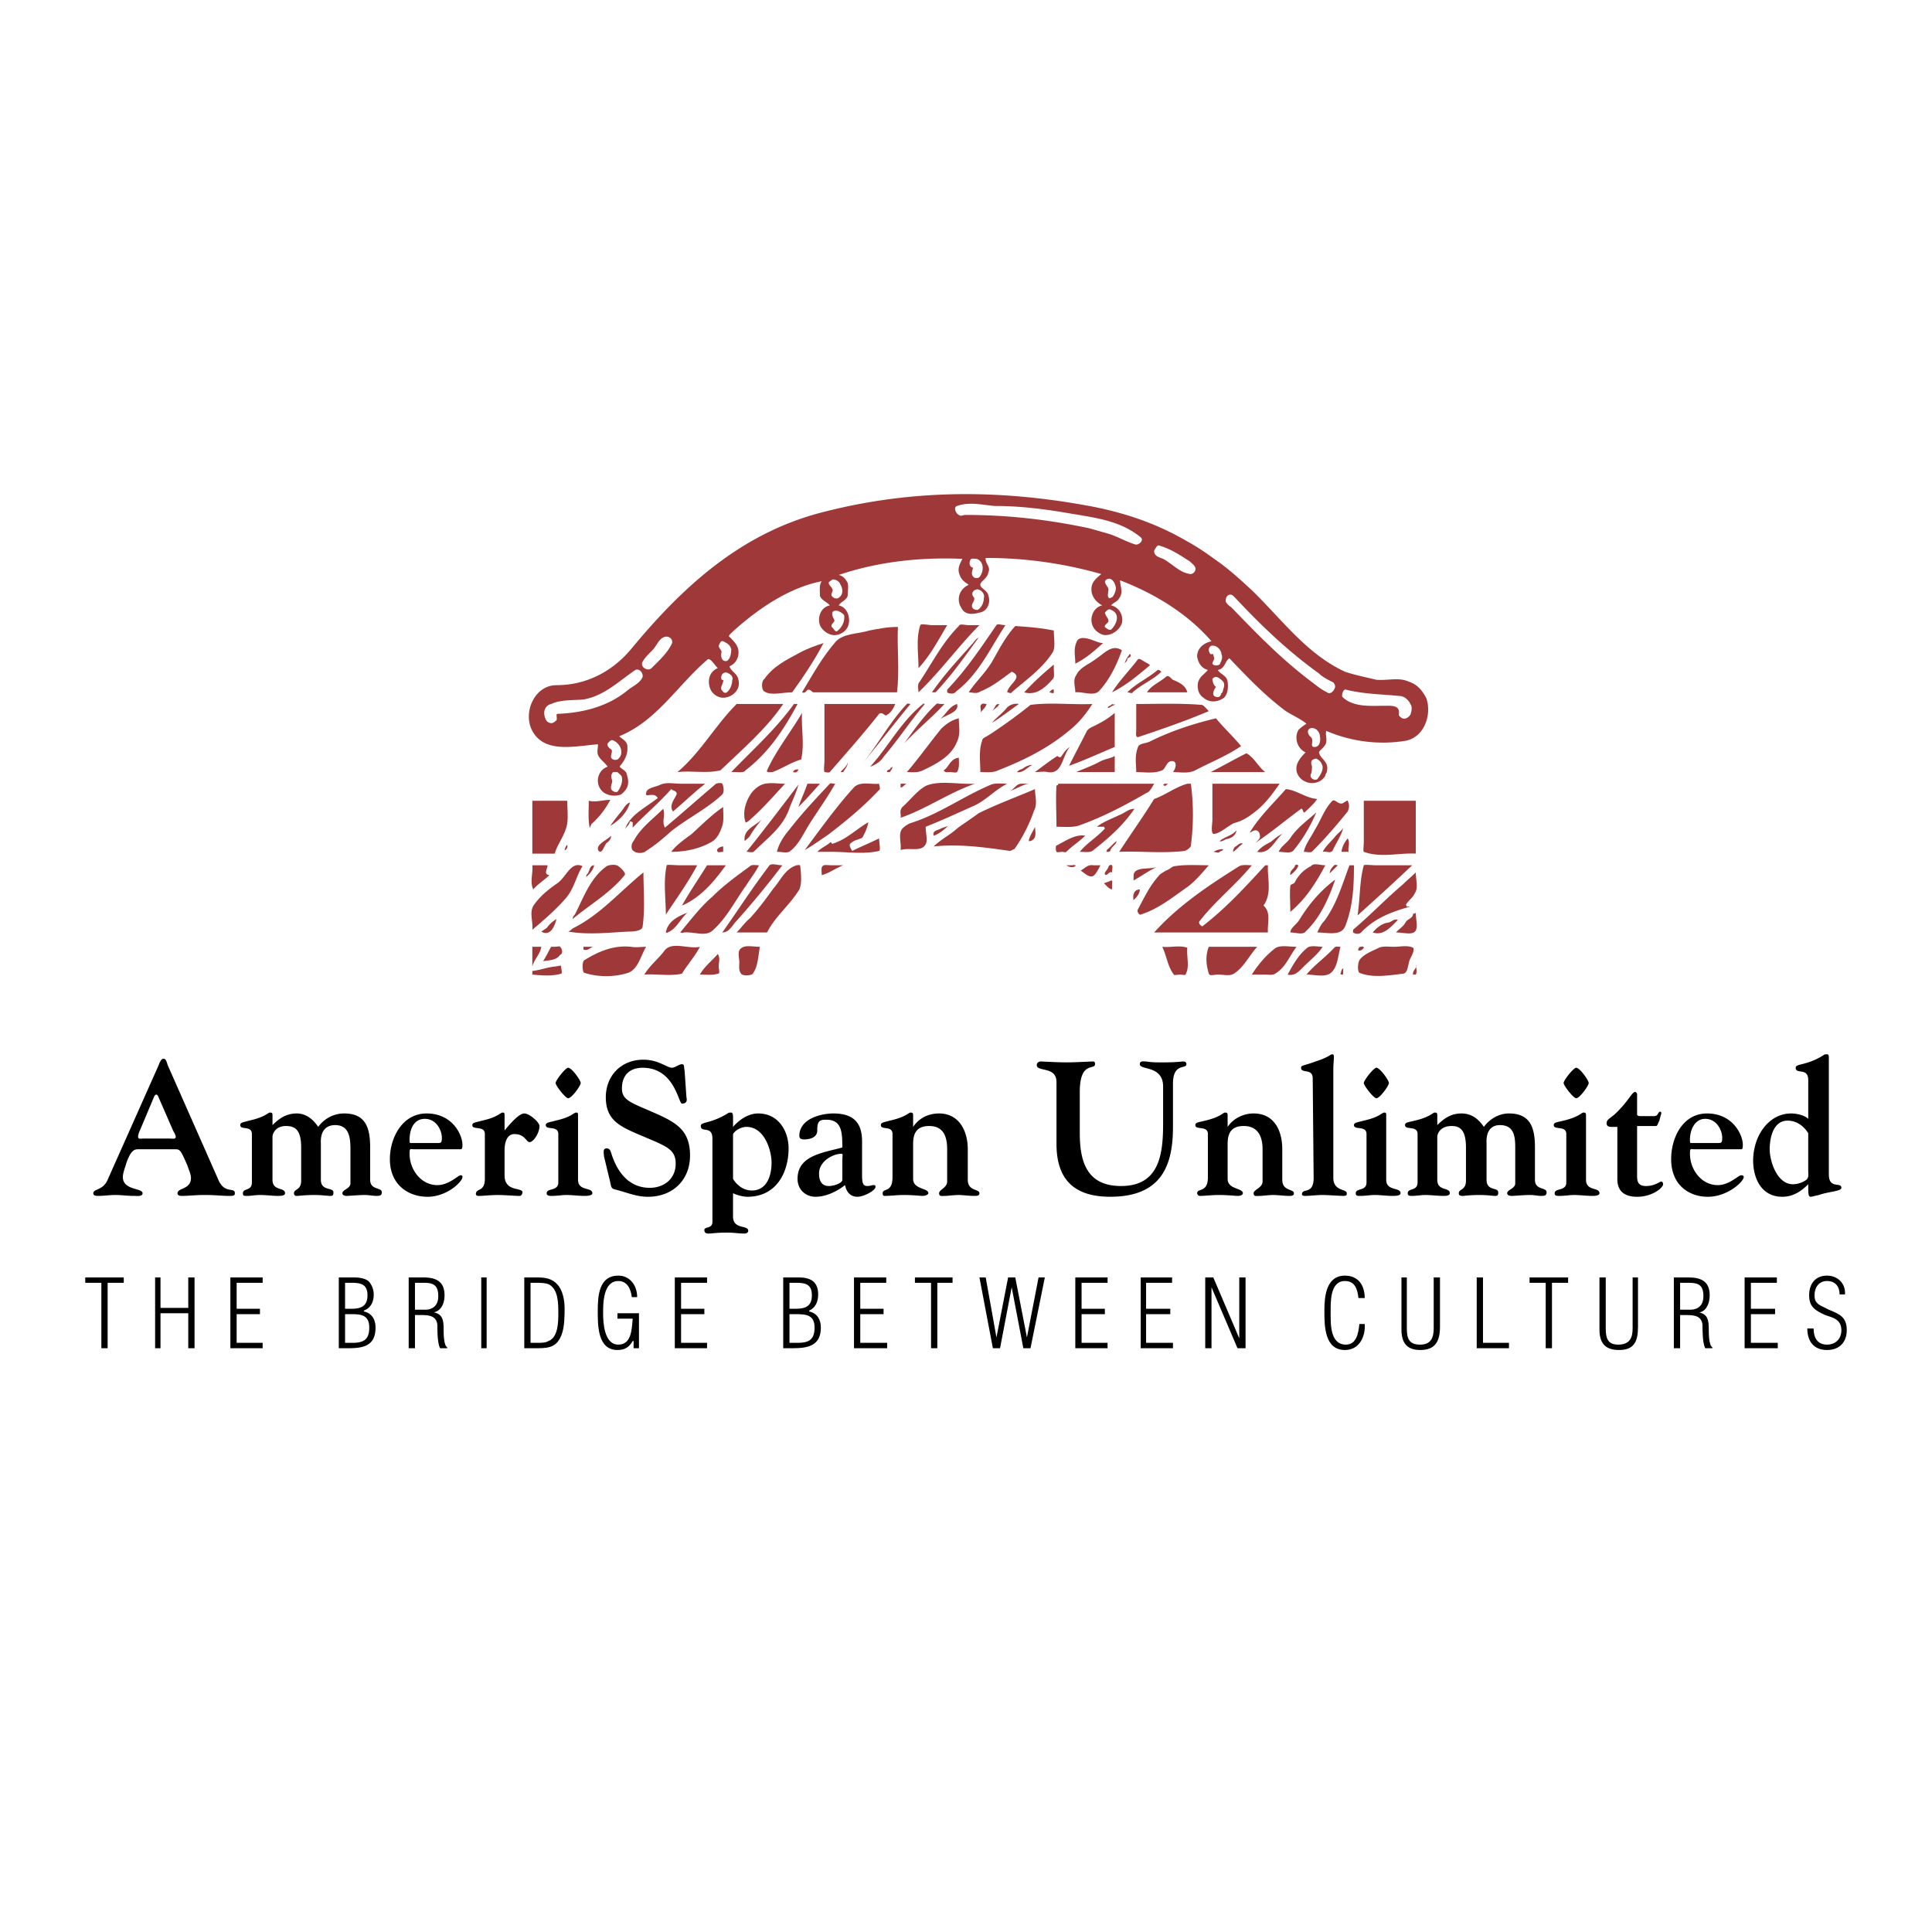
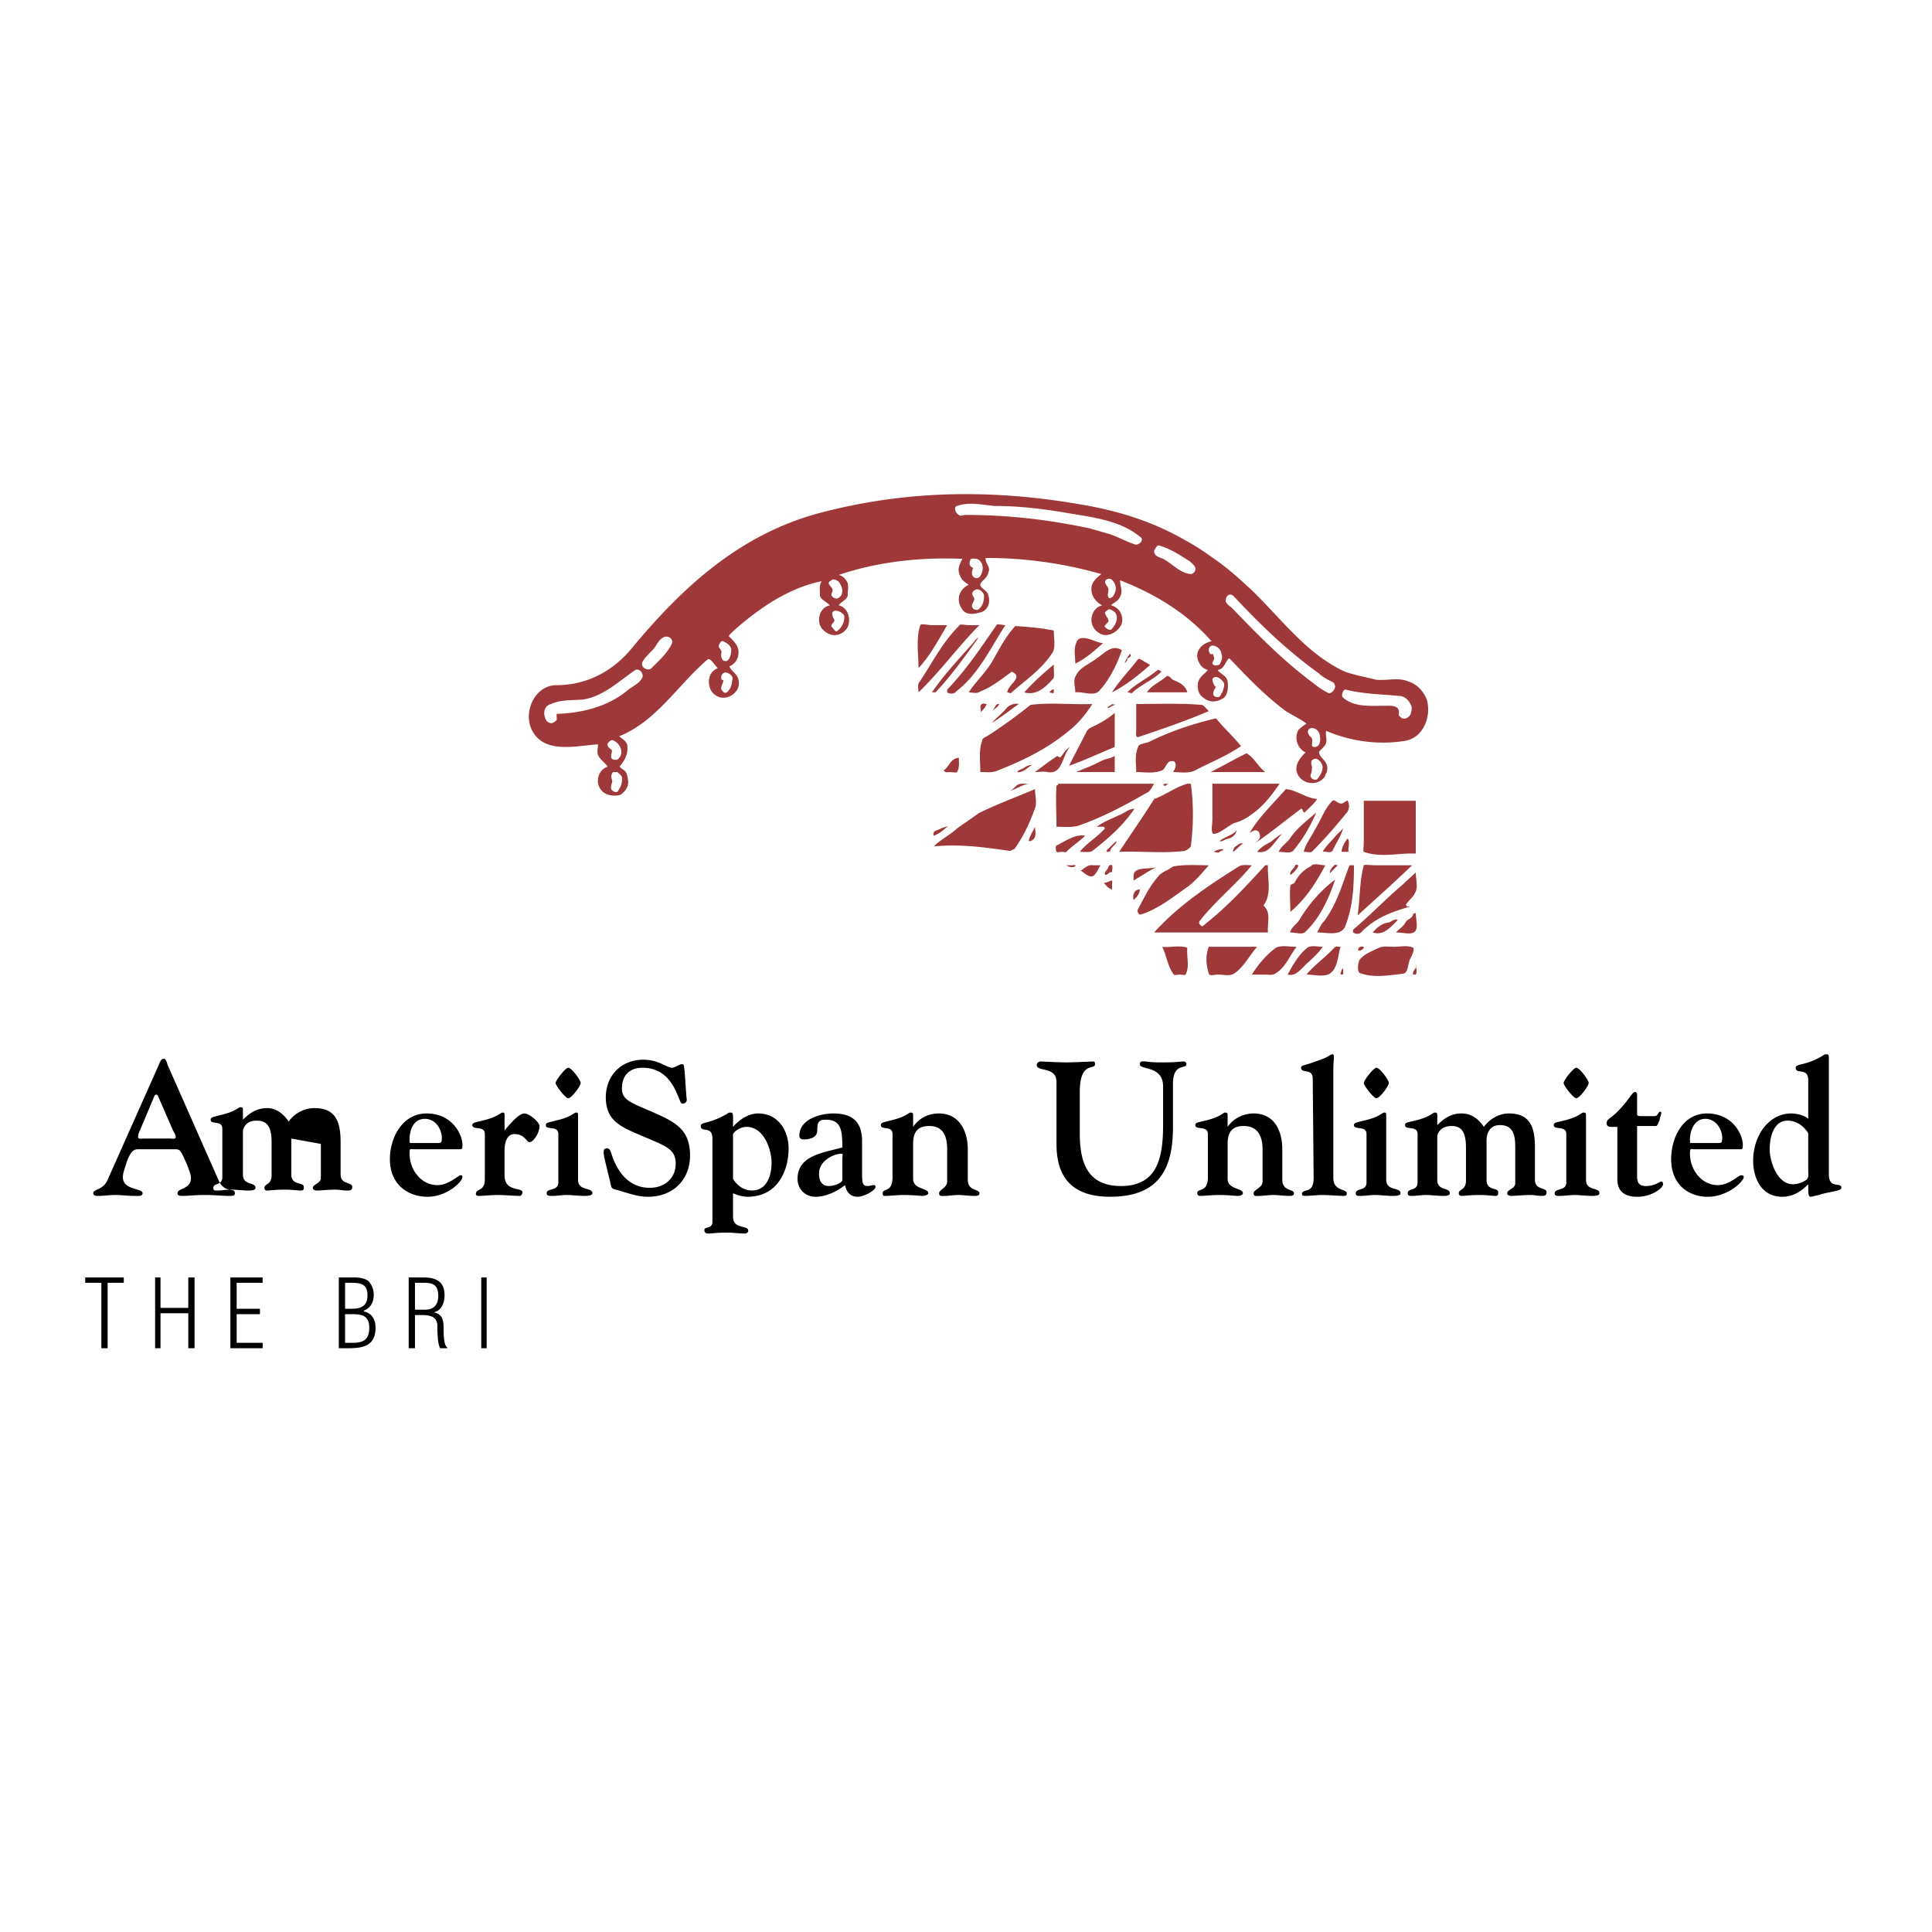
<svg xmlns="http://www.w3.org/2000/svg" width="2500" height="2500" viewBox="0 0 192.756 192.756">
-   <path fill="#fff" d="M0 192.756h192.756V0H0v192.756z" />
-   <path d="M14.313 113.594c-.268 0-.536.088-.536-.18 0-.18.09-.447.18-.627l1.43-3.396c.089-.178.179-.178.179-.178.089 0 .089 0 .179.09l1.519 3.484c.09.18.268.447.268.627 0 .268-.268.18-.625.18h-2.594zm3.219 1.07c.447 0 .537.18 1.163 1.611.178.535.357.893.357 1.25 0 1.162-1.341.984-1.341 1.521 0 .268.268.268.537.268.536 0 1.251-.09 2.145-.09 1.162 0 1.699.09 2.414.09.447 0 .625 0 .625-.268 0-.627-.983.088-1.609-1.254l-5.095-11.531c-.179-.625-.268-.625-.447-.625s-.358.357-.447.625l-5.095 11.443c-.447 1.072-1.431.895-1.431 1.342 0 .268.269.268.537.268.536 0 1.072-.09 1.698-.09.536 0 1.162.09 1.788.09.358 0 .894.088.894-.268 0-.537-1.967-.27-1.967-1.611 0-.447.268-1.072.358-1.43.447-1.25.804-1.342 1.162-1.342h3.754v.001zM32.014 114.129c0-.18-.179-1.877 1.431-1.877 1.43 0 1.519 1.342 1.519 2.412v3.398c0 .537-.804.625-.804.984 0 .178.178.268.447.268s1.162-.09 1.788-.09c.357 0 .804.09 1.162.09.268 0 .536 0 .536-.357 0-.537-1.162-.18-1.162-1.252v-3.219c0-1.967-.447-3.396-2.593-3.396-1.251 0-2.146.715-2.592 1.34-.536-.803-1.251-1.34-2.145-1.34-1.073 0-1.788.537-2.414 1.162v-.895c0-.268 0-.357-.268-.357-.179 0-.447.447-2.056.805-.626.178-.894.178-.894.447 0 .535 1.162 0 1.162.895v4.826c0 .895-.895.537-.895 1.074 0 .268.089.268.447.268s.805-.09 1.251-.09c.626 0 1.252.09 1.789.09.268 0 .715 0 .715-.268 0-.627-1.252-.18-1.252-1.342v-4.291c0-.268.269-1.072 1.341-1.072.894 0 1.52.357 1.52 2.145v3.307c0 .984-.716.807-.716 1.254 0 .178.09.268.269.268.268 0 .715-.09 1.787-.09.805 0 1.252.09 1.61.09.268 0 .268-.18.268-.357 0-.537-1.252-.09-1.252-1.252v-3.578h.001zM45.87 114.664c.179 0 .269 0 .269-.445 0-.984-.984-3.129-3.576-3.129-2.414 0-3.665 2.414-3.665 4.559 0 2.592 1.877 3.754 3.754 3.754 1.967 0 3.487-1.52 3.487-1.967 0-.178-.09-.178-.179-.178-.268 0-1.162.982-2.324.982-1.61 0-2.772-1.52-2.772-3.129 0-.625.09-.447.447-.447h4.559zm-4.916-.625c-.09 0-.09-.09-.09-.357 0-.895.358-2.055 1.52-2.055s1.699 1.16 1.699 1.877c0 .535-.09.535-.447.535h-2.682zM50.34 114.756c0-.18 0-1.609.983-1.609 1.073 0 1.163.803 1.52.803.358 0 .983-.893.983-1.607 0-.359-.983-1.252-1.519-1.252-.447 0-1.163.715-1.967 1.697v-1.43c0-.268 0-.357-.179-.357-.268 0-.447.447-2.056.805-.626.178-.983.178-.983.447 0 .535 1.251 0 1.251.895v4.469c0 1.342-.895.895-.895 1.52 0 .09.09.18.27.18.536 0 1.072-.09 1.966-.09.626 0 1.699.09 2.146.09.179 0 .268-.268.268-.357 0-.537-1.788 0-1.788-1.699v-2.505zM55.704 117.973c0 .895-1.162.537-1.162 1.074 0 .268.268.268.536.268.536 0 .982-.09 1.43-.09.626 0 1.162.09 1.788.09.179 0 .805 0 .805-.268 0-.627-1.431-.18-1.431-1.342v-6.348c0-.268 0-.357-.178-.357-.27 0-.447.447-2.057.805-.626.178-.984.178-.984.447 0 .535 1.252 0 1.252.895v4.826h.001zm2.234-9.922c0-.27-.894-1.521-1.252-1.521-.268 0-1.251 1.252-1.251 1.521 0 .268.983 1.52 1.251 1.52.359-.001 1.252-1.253 1.252-1.52zM60.889 117.973c.089.447.089.627.536.715 1.073.27 2.056.715 3.218.715 2.503 0 4.202-1.697 4.202-4.111s-1.252-3.219-3.219-4.111c-2.592-1.162-3.576-1.342-3.576-2.592 0-1.342.805-2.059 2.057-2.059 3.218 0 3.575 3.576 3.933 3.576.446 0 .536-.268.446-.625l-.179-2.592c-.089-.447 0-.715-.268-.715-.269 0-.715.355-.983.355-.537 0-1.341-.803-2.861-.803-2.235 0-3.754 1.607-3.754 3.754 0 2.057 1.162 2.771 2.771 3.486 3.039 1.342 4.201 1.52 4.201 3.129 0 1.52-1.162 2.414-2.592 2.414-2.146 0-3.308-1.699-3.844-3.486-.089-.268-.179-.447-.447-.447-.446 0-.268.535-.268.805l.627 2.592zM73.135 113.146c.269-.447.894-.717 1.341-.717 1.788 0 2.503 2.326 2.503 3.576 0 1.252-.447 2.771-1.966 2.771-1.252 0-1.878-1.162-1.878-1.162v-4.468zm0 5.901c.358.178.984.355 1.431.355 2.95 0 4.112-2.502 4.112-4.826 0-1.699-.983-3.486-3.04-3.486-.983 0-1.877.625-2.503 1.34v-.982c0-.09 0-.447-.178-.447-.179 0-.27 0-.358.09-1.788 1.072-2.682.805-2.682 1.252 0 .715 1.162-.09 1.162 1.252v8.312c0 .715-.804.447-.804.805s.269.357.447.357c.357 0 .626-.09 1.877-.09.715 0 .983.09 1.699.09.268 0 .357-.18.357-.268 0-.627-1.52-.09-1.52-1.43v-2.324zM84.041 117.705c0 .357-.894.625-1.34.625-.984 0-.984-.982-.984-1.252 0-1.252 1.431-1.967 2.235-1.967.179 0 .089.18.089.715v1.879zm1.967-3.844c0-1.879-.894-2.771-2.86-2.771-1.252 0-3.397.537-3.397 2.234 0 .357.357.357.447.357.178 0 1.34 0 1.34-.895 0-.893.179-1.072.894-1.072 1.521 0 1.609 1.162 1.609 2.771-1.966.537-4.469.805-4.469 3.129 0 1.072.804 1.787 1.788 1.787 1.072 0 2.145-.535 2.95-1.162.089.447.357 1.162 1.251 1.162.626 0 1.788-.625 1.788-.982 0-.18-.089-.18-.179-.18-.179 0-.357.09-.626.09-.447 0-.536-.268-.536-1.162v-3.306zM89.047 117.436c0 1.611-.983 1.074-.983 1.611 0 .088 0 .268.179.268.626 0 1.251-.09 1.877-.09.984 0 1.699.09 1.877.09.446 0 .626-.18.626-.268 0-.537-1.52-.359-1.52-1.432v-3.486c0-1.072.357-1.787 1.609-1.787 1.43 0 1.787 1.072 1.787 2.322v3.219c0 .627-.804.805-.804 1.164 0 .355.268.268.626.268.178 0 .894-.09 1.341-.09.357 0 .983.09 1.609.09.357 0 .447-.09.447-.268 0-.447-1.162-.18-1.162-1.342v-3.041c0-1.877-.894-3.574-2.861-3.574-1.162 0-2.056.537-2.592 1.34v-1.072c0-.268 0-.357-.269-.357-.178 0-.447.447-2.056.805-.625.178-.894.178-.894.447 0 .535 1.162 0 1.162.895v4.288h.001zM117.027 108.141c0-2.146 1.341-1.432 1.341-1.967 0-.18-.09-.27-.357-.27-.895.09-1.52.09-2.145.09-.447 0-.984 0-1.521-.09-.269 0-.626-.09-.626.27 0 .625 2.324.088 2.324 2.234v3.754c0 3.129-.446 6.168-4.201 6.168-3.396 0-4.112-2.412-4.112-5.273v-4.113c0-3.129 1.52-2.145 1.52-2.77 0-.09 0-.27-.179-.27-.357 0-1.698.09-2.682.09-.894 0-2.324-.09-2.593-.09-.089 0-.357.09-.357.357 0 .715 1.967.09 1.967 1.699v6.168c0 3.664 1.878 5.273 5.363 5.273 5.186 0 6.258-3.217 6.258-6.973v-4.287zM120.514 117.436c0 1.611-1.073 1.074-1.073 1.611 0 .088.09.268.269.268.537 0 1.163-.09 1.878-.09.982 0 1.609.09 1.877.09.447 0 .537-.18.537-.268 0-.537-1.521-.359-1.521-1.432v-3.486c0-1.072.357-1.787 1.609-1.787 1.43 0 1.877 1.072 1.877 2.322v3.219c0 .627-.895.805-.895 1.164 0 .355.269.268.627.268.268 0 .894-.09 1.341-.09.446 0 1.071.09 1.608.09.358 0 .447-.09.447-.268 0-.447-1.162-.18-1.162-1.342v-3.041c0-1.877-.805-3.574-2.861-3.574-1.071 0-2.056.537-2.592 1.34v-1.072c0-.268 0-.357-.269-.357-.179 0-.446.447-1.966.805-.716.178-.984.178-.984.447 0 .535 1.252 0 1.252.895v4.288h.001zM131.062 117.525c0 1.699-1.163.984-1.163 1.609 0 .18.18.18.358.18.356 0 1.252-.09 1.608-.09.626 0 1.789.09 2.146.09s.357-.09.357-.268c0-.447-1.342-.18-1.342-1.521v-10.816c0-.982.18-1.52-.089-1.52-.268 0-.268.27-1.698.715-1.162.447-1.431.357-1.431.625 0 .627 1.162 0 1.162 1.074l.092 9.922zM136.337 117.973c0 .895-1.073.537-1.073 1.074 0 .268.179.268.447.268.536 0 .983-.09 1.43-.09.626 0 1.162.09 1.788.09.268 0 .805 0 .805-.268 0-.627-1.431-.18-1.431-1.342v-6.348c0-.268 0-.357-.178-.357-.269 0-.447.447-2.058.805-.625.178-.982.178-.982.447 0 .535 1.252 0 1.252.895v4.826zm2.234-9.922c0-.27-.894-1.521-1.252-1.521-.268 0-1.252 1.252-1.252 1.521 0 .268.984 1.52 1.252 1.52.359-.001 1.252-1.253 1.252-1.52zM148.315 114.129c0-.18-.179-1.877 1.34-1.877 1.521 0 1.521 1.342 1.521 2.412v3.398c0 .537-.804.625-.804.984 0 .178.178.268.446.268.357 0 1.162-.09 1.877-.09.357 0 .716.09 1.073.09.269 0 .536 0 .536-.357 0-.537-1.162-.18-1.162-1.252v-3.219c0-1.967-.447-3.396-2.593-3.396-1.162 0-2.057.715-2.503 1.34-.536-.803-1.251-1.34-2.234-1.34-1.073 0-1.789.537-2.414 1.162v-.895c0-.268 0-.357-.268-.357-.179 0-.447.447-1.967.805-.716.178-.983.178-.983.447 0 .535 1.251 0 1.251.895v4.826c0 .895-.983.537-.983 1.074 0 .268.18.268.447.268.357 0 .895-.09 1.341-.09.536 0 1.162.09 1.787.09.18 0 .626 0 .626-.268 0-.627-1.251-.18-1.251-1.342v-4.291c0-.268.269-1.072 1.431-1.072.805 0 1.431.357 1.431 2.145v3.307c0 .984-.716.807-.716 1.254 0 .178.09.268.357.268.269 0 .627-.09 1.698-.09.894 0 1.252.09 1.609.09.269 0 .269-.18.269-.357 0-.537-1.162-.09-1.162-1.252v-3.578zM156.271 117.973c0 .895-1.163.537-1.163 1.074 0 .268.18.268.537.268.447 0 .983-.09 1.431-.09.536 0 1.161.09 1.787.09.18 0 .716 0 .716-.268 0-.627-1.342-.18-1.342-1.342v-6.348c0-.268 0-.357-.268-.357-.179 0-.447.447-1.967.805-.715.178-.983.178-.983.447 0 .535 1.252 0 1.252.895v4.826zm2.235-9.922c0-.27-.894-1.521-1.251-1.521-.268 0-1.252 1.252-1.252 1.521 0 .268.984 1.52 1.252 1.52.357-.001 1.251-1.253 1.251-1.52zM161.366 117.348c0 .445-.179 2.055 1.968 2.055 1.519 0 2.592-.893 2.592-1.25 0-.18-.089-.27-.179-.27-.179 0-.625.447-1.52.447-.716 0-.894-.357-.894-.982v-5.006h1.877c.179 0 .179-.27.357-.537 0-.178.179-.625.179-.715s0-.178-.09-.178c-.268 0-.179.445-.625.445h-1.251c-.18 0-.447 0-.447-.178v-2.057s-.091-.18-.18-.18c-.357 0-.626.895-2.056 2.236-.537.447-.805.535-.805.893 0 .18.09.357.447.357h.625v4.92h.002zM173.702 114.664c.091 0 .18 0 .18-.445 0-.984-.983-3.129-3.576-3.129-2.413 0-3.575 2.414-3.575 4.559 0 2.592 1.787 3.754 3.665 3.754 1.966 0 3.575-1.52 3.575-1.967 0-.178-.178-.178-.269-.178-.268 0-1.161.982-2.323.982-1.609 0-2.771-1.52-2.771-3.129 0-.625.089-.447.447-.447h4.647zm-5.006-.625c-.089 0-.089-.09-.089-.357 0-.895.447-2.055 1.521-2.055 1.162 0 1.697 1.16 1.697 1.877 0 .535-.088.535-.446.535h-2.683zM180.407 116.811c0 .357.09.625-.179.895a2.411 2.411 0 0 1-1.341.447c-1.609 0-2.324-2.326-2.324-3.488 0-1.16.357-2.859 1.788-2.859.895 0 1.609.537 2.056 1.252v3.753zm0-5.184c-.357-.359-1.161-.537-1.697-.537-1.967 0-3.309 1.697-3.666 3.486-.447 1.967.179 4.826 2.771 4.826 1.073 0 1.878-.535 2.593-1.25 0 .982 0 1.25.269 1.25.089 0 .358-.088.805-.178.983-.357 2.234-.357 2.234-.715 0-.627-1.251.178-1.251-1.342v-11.531c0-.27 0-.447-.179-.447-.18 0-.269 0-.357.09-1.699 1.072-2.772.805-2.772 1.25 0 .717 1.252-.088 1.252 1.252v3.846h-.002zM10.113 127.984v6.528h.626v-6.528h1.609v-.535H8.504v.535h1.609zM16.013 134.512v-3.489h2.771v3.489h.626v-7.063h-.626v3.039h-2.771v-3.039h-.537v7.063h.537zM26.204 134.512v-.537h-2.593v-2.862h2.324v-.537h-2.324v-2.592h2.593v-.535h-3.218v7.063h3.218zM35.054 131.113c.983 0 1.787.09 1.787 1.342 0 1.25-.625 1.52-1.698 1.52h-.715v-2.861h.626v-.001zm-.626-.537v-2.592h.536c.984 0 1.699.09 1.699 1.252 0 1.072-.626 1.34-1.609 1.34h-.626zm.357 3.936c1.52 0 2.682-.27 2.682-2.057 0-.805-.357-1.432-1.162-1.609v-.09c.715-.268.983-.895.983-1.609 0-.447-.178-.982-.536-1.34-.357-.27-.894-.357-1.43-.357h-1.52v7.062h.983zM42.026 131.203c.805 0 1.52.088 1.61.982 0 .537 0 1.789.268 2.326h.715v-.09c-.358-.18-.358-1.432-.358-1.787 0-.896-.089-1.521-.983-1.699.805-.18 1.073-.984 1.073-1.699 0-1.43-.894-1.787-2.146-1.787h-1.43v7.062h.626v-3.309h.625v.001zm-.625-3.219h.894c.983 0 1.43.27 1.43 1.342 0 1.25-.984 1.342-1.252 1.342h-1.072v-2.684z" fill-rule="evenodd" clip-rule="evenodd" />
+   <path d="M14.313 113.594c-.268 0-.536.088-.536-.18 0-.18.09-.447.18-.627l1.43-3.396c.089-.178.179-.178.179-.178.089 0 .089 0 .179.09l1.519 3.484c.09.18.268.447.268.627 0 .268-.268.18-.625.18h-2.594zm3.219 1.07c.447 0 .537.18 1.163 1.611.178.535.357.893.357 1.25 0 1.162-1.341.984-1.341 1.521 0 .268.268.268.537.268.536 0 1.251-.09 2.145-.09 1.162 0 1.699.09 2.414.09.447 0 .625 0 .625-.268 0-.627-.983.088-1.609-1.254l-5.095-11.531c-.179-.625-.268-.625-.447-.625s-.358.357-.447.625l-5.095 11.443c-.447 1.072-1.431.895-1.431 1.342 0 .268.269.268.537.268.536 0 1.072-.09 1.698-.09.536 0 1.162.09 1.788.09.358 0 .894.088.894-.268 0-.537-1.967-.27-1.967-1.611 0-.447.268-1.072.358-1.43.447-1.25.804-1.342 1.162-1.342h3.754v.001zM32.014 114.129v3.398c0 .537-.804.625-.804.984 0 .178.178.268.447.268s1.162-.09 1.788-.09c.357 0 .804.09 1.162.09.268 0 .536 0 .536-.357 0-.537-1.162-.18-1.162-1.252v-3.219c0-1.967-.447-3.396-2.593-3.396-1.251 0-2.146.715-2.592 1.34-.536-.803-1.251-1.34-2.145-1.34-1.073 0-1.788.537-2.414 1.162v-.895c0-.268 0-.357-.268-.357-.179 0-.447.447-2.056.805-.626.178-.894.178-.894.447 0 .535 1.162 0 1.162.895v4.826c0 .895-.895.537-.895 1.074 0 .268.089.268.447.268s.805-.09 1.251-.09c.626 0 1.252.09 1.789.09.268 0 .715 0 .715-.268 0-.627-1.252-.18-1.252-1.342v-4.291c0-.268.269-1.072 1.341-1.072.894 0 1.52.357 1.52 2.145v3.307c0 .984-.716.807-.716 1.254 0 .178.09.268.269.268.268 0 .715-.09 1.787-.09.805 0 1.252.09 1.61.09.268 0 .268-.18.268-.357 0-.537-1.252-.09-1.252-1.252v-3.578h.001zM45.87 114.664c.179 0 .269 0 .269-.445 0-.984-.984-3.129-3.576-3.129-2.414 0-3.665 2.414-3.665 4.559 0 2.592 1.877 3.754 3.754 3.754 1.967 0 3.487-1.52 3.487-1.967 0-.178-.09-.178-.179-.178-.268 0-1.162.982-2.324.982-1.61 0-2.772-1.52-2.772-3.129 0-.625.09-.447.447-.447h4.559zm-4.916-.625c-.09 0-.09-.09-.09-.357 0-.895.358-2.055 1.52-2.055s1.699 1.16 1.699 1.877c0 .535-.09.535-.447.535h-2.682zM50.34 114.756c0-.18 0-1.609.983-1.609 1.073 0 1.163.803 1.52.803.358 0 .983-.893.983-1.607 0-.359-.983-1.252-1.519-1.252-.447 0-1.163.715-1.967 1.697v-1.43c0-.268 0-.357-.179-.357-.268 0-.447.447-2.056.805-.626.178-.983.178-.983.447 0 .535 1.251 0 1.251.895v4.469c0 1.342-.895.895-.895 1.52 0 .09.09.18.27.18.536 0 1.072-.09 1.966-.09.626 0 1.699.09 2.146.09.179 0 .268-.268.268-.357 0-.537-1.788 0-1.788-1.699v-2.505zM55.704 117.973c0 .895-1.162.537-1.162 1.074 0 .268.268.268.536.268.536 0 .982-.09 1.43-.09.626 0 1.162.09 1.788.09.179 0 .805 0 .805-.268 0-.627-1.431-.18-1.431-1.342v-6.348c0-.268 0-.357-.178-.357-.27 0-.447.447-2.057.805-.626.178-.984.178-.984.447 0 .535 1.252 0 1.252.895v4.826h.001zm2.234-9.922c0-.27-.894-1.521-1.252-1.521-.268 0-1.251 1.252-1.251 1.521 0 .268.983 1.52 1.251 1.52.359-.001 1.252-1.253 1.252-1.52zM60.889 117.973c.089.447.089.627.536.715 1.073.27 2.056.715 3.218.715 2.503 0 4.202-1.697 4.202-4.111s-1.252-3.219-3.219-4.111c-2.592-1.162-3.576-1.342-3.576-2.592 0-1.342.805-2.059 2.057-2.059 3.218 0 3.575 3.576 3.933 3.576.446 0 .536-.268.446-.625l-.179-2.592c-.089-.447 0-.715-.268-.715-.269 0-.715.355-.983.355-.537 0-1.341-.803-2.861-.803-2.235 0-3.754 1.607-3.754 3.754 0 2.057 1.162 2.771 2.771 3.486 3.039 1.342 4.201 1.52 4.201 3.129 0 1.52-1.162 2.414-2.592 2.414-2.146 0-3.308-1.699-3.844-3.486-.089-.268-.179-.447-.447-.447-.446 0-.268.535-.268.805l.627 2.592zM73.135 113.146c.269-.447.894-.717 1.341-.717 1.788 0 2.503 2.326 2.503 3.576 0 1.252-.447 2.771-1.966 2.771-1.252 0-1.878-1.162-1.878-1.162v-4.468zm0 5.901c.358.178.984.355 1.431.355 2.95 0 4.112-2.502 4.112-4.826 0-1.699-.983-3.486-3.04-3.486-.983 0-1.877.625-2.503 1.34v-.982c0-.09 0-.447-.178-.447-.179 0-.27 0-.358.09-1.788 1.072-2.682.805-2.682 1.252 0 .715 1.162-.09 1.162 1.252v8.312c0 .715-.804.447-.804.805s.269.357.447.357c.357 0 .626-.09 1.877-.09.715 0 .983.09 1.699.09.268 0 .357-.18.357-.268 0-.627-1.52-.09-1.52-1.43v-2.324zM84.041 117.705c0 .357-.894.625-1.34.625-.984 0-.984-.982-.984-1.252 0-1.252 1.431-1.967 2.235-1.967.179 0 .089.18.089.715v1.879zm1.967-3.844c0-1.879-.894-2.771-2.86-2.771-1.252 0-3.397.537-3.397 2.234 0 .357.357.357.447.357.178 0 1.34 0 1.34-.895 0-.893.179-1.072.894-1.072 1.521 0 1.609 1.162 1.609 2.771-1.966.537-4.469.805-4.469 3.129 0 1.072.804 1.787 1.788 1.787 1.072 0 2.145-.535 2.95-1.162.089.447.357 1.162 1.251 1.162.626 0 1.788-.625 1.788-.982 0-.18-.089-.18-.179-.18-.179 0-.357.09-.626.09-.447 0-.536-.268-.536-1.162v-3.306zM89.047 117.436c0 1.611-.983 1.074-.983 1.611 0 .088 0 .268.179.268.626 0 1.251-.09 1.877-.09.984 0 1.699.09 1.877.09.446 0 .626-.18.626-.268 0-.537-1.52-.359-1.52-1.432v-3.486c0-1.072.357-1.787 1.609-1.787 1.43 0 1.787 1.072 1.787 2.322v3.219c0 .627-.804.805-.804 1.164 0 .355.268.268.626.268.178 0 .894-.09 1.341-.09.357 0 .983.09 1.609.09.357 0 .447-.09.447-.268 0-.447-1.162-.18-1.162-1.342v-3.041c0-1.877-.894-3.574-2.861-3.574-1.162 0-2.056.537-2.592 1.34v-1.072c0-.268 0-.357-.269-.357-.178 0-.447.447-2.056.805-.625.178-.894.178-.894.447 0 .535 1.162 0 1.162.895v4.288h.001zM117.027 108.141c0-2.146 1.341-1.432 1.341-1.967 0-.18-.09-.27-.357-.27-.895.09-1.52.09-2.145.09-.447 0-.984 0-1.521-.09-.269 0-.626-.09-.626.27 0 .625 2.324.088 2.324 2.234v3.754c0 3.129-.446 6.168-4.201 6.168-3.396 0-4.112-2.412-4.112-5.273v-4.113c0-3.129 1.52-2.145 1.52-2.77 0-.09 0-.27-.179-.27-.357 0-1.698.09-2.682.09-.894 0-2.324-.09-2.593-.09-.089 0-.357.09-.357.357 0 .715 1.967.09 1.967 1.699v6.168c0 3.664 1.878 5.273 5.363 5.273 5.186 0 6.258-3.217 6.258-6.973v-4.287zM120.514 117.436c0 1.611-1.073 1.074-1.073 1.611 0 .088.09.268.269.268.537 0 1.163-.09 1.878-.09.982 0 1.609.09 1.877.09.447 0 .537-.18.537-.268 0-.537-1.521-.359-1.521-1.432v-3.486c0-1.072.357-1.787 1.609-1.787 1.43 0 1.877 1.072 1.877 2.322v3.219c0 .627-.895.805-.895 1.164 0 .355.269.268.627.268.268 0 .894-.09 1.341-.09.446 0 1.071.09 1.608.09.358 0 .447-.09.447-.268 0-.447-1.162-.18-1.162-1.342v-3.041c0-1.877-.805-3.574-2.861-3.574-1.071 0-2.056.537-2.592 1.34v-1.072c0-.268 0-.357-.269-.357-.179 0-.446.447-1.966.805-.716.178-.984.178-.984.447 0 .535 1.252 0 1.252.895v4.288h.001zM131.062 117.525c0 1.699-1.163.984-1.163 1.609 0 .18.18.18.358.18.356 0 1.252-.09 1.608-.09.626 0 1.789.09 2.146.09s.357-.09.357-.268c0-.447-1.342-.18-1.342-1.521v-10.816c0-.982.18-1.52-.089-1.52-.268 0-.268.27-1.698.715-1.162.447-1.431.357-1.431.625 0 .627 1.162 0 1.162 1.074l.092 9.922zM136.337 117.973c0 .895-1.073.537-1.073 1.074 0 .268.179.268.447.268.536 0 .983-.09 1.43-.09.626 0 1.162.09 1.788.09.268 0 .805 0 .805-.268 0-.627-1.431-.18-1.431-1.342v-6.348c0-.268 0-.357-.178-.357-.269 0-.447.447-2.058.805-.625.178-.982.178-.982.447 0 .535 1.252 0 1.252.895v4.826zm2.234-9.922c0-.27-.894-1.521-1.252-1.521-.268 0-1.252 1.252-1.252 1.521 0 .268.984 1.52 1.252 1.52.359-.001 1.252-1.253 1.252-1.52zM148.315 114.129c0-.18-.179-1.877 1.34-1.877 1.521 0 1.521 1.342 1.521 2.412v3.398c0 .537-.804.625-.804.984 0 .178.178.268.446.268.357 0 1.162-.09 1.877-.09.357 0 .716.09 1.073.09.269 0 .536 0 .536-.357 0-.537-1.162-.18-1.162-1.252v-3.219c0-1.967-.447-3.396-2.593-3.396-1.162 0-2.057.715-2.503 1.34-.536-.803-1.251-1.34-2.234-1.34-1.073 0-1.789.537-2.414 1.162v-.895c0-.268 0-.357-.268-.357-.179 0-.447.447-1.967.805-.716.178-.983.178-.983.447 0 .535 1.251 0 1.251.895v4.826c0 .895-.983.537-.983 1.074 0 .268.18.268.447.268.357 0 .895-.09 1.341-.09.536 0 1.162.09 1.787.09.18 0 .626 0 .626-.268 0-.627-1.251-.18-1.251-1.342v-4.291c0-.268.269-1.072 1.431-1.072.805 0 1.431.357 1.431 2.145v3.307c0 .984-.716.807-.716 1.254 0 .178.09.268.357.268.269 0 .627-.09 1.698-.09.894 0 1.252.09 1.609.09.269 0 .269-.18.269-.357 0-.537-1.162-.09-1.162-1.252v-3.578zM156.271 117.973c0 .895-1.163.537-1.163 1.074 0 .268.18.268.537.268.447 0 .983-.09 1.431-.09.536 0 1.161.09 1.787.09.18 0 .716 0 .716-.268 0-.627-1.342-.18-1.342-1.342v-6.348c0-.268 0-.357-.268-.357-.179 0-.447.447-1.967.805-.715.178-.983.178-.983.447 0 .535 1.252 0 1.252.895v4.826zm2.235-9.922c0-.27-.894-1.521-1.251-1.521-.268 0-1.252 1.252-1.252 1.521 0 .268.984 1.52 1.252 1.52.357-.001 1.251-1.253 1.251-1.52zM161.366 117.348c0 .445-.179 2.055 1.968 2.055 1.519 0 2.592-.893 2.592-1.25 0-.18-.089-.27-.179-.27-.179 0-.625.447-1.52.447-.716 0-.894-.357-.894-.982v-5.006h1.877c.179 0 .179-.27.357-.537 0-.178.179-.625.179-.715s0-.178-.09-.178c-.268 0-.179.445-.625.445h-1.251c-.18 0-.447 0-.447-.178v-2.057s-.091-.18-.18-.18c-.357 0-.626.895-2.056 2.236-.537.447-.805.535-.805.893 0 .18.09.357.447.357h.625v4.92h.002zM173.702 114.664c.091 0 .18 0 .18-.445 0-.984-.983-3.129-3.576-3.129-2.413 0-3.575 2.414-3.575 4.559 0 2.592 1.787 3.754 3.665 3.754 1.966 0 3.575-1.52 3.575-1.967 0-.178-.178-.178-.269-.178-.268 0-1.161.982-2.323.982-1.609 0-2.771-1.52-2.771-3.129 0-.625.089-.447.447-.447h4.647zm-5.006-.625c-.089 0-.089-.09-.089-.357 0-.895.447-2.055 1.521-2.055 1.162 0 1.697 1.16 1.697 1.877 0 .535-.088.535-.446.535h-2.683zM180.407 116.811c0 .357.09.625-.179.895a2.411 2.411 0 0 1-1.341.447c-1.609 0-2.324-2.326-2.324-3.488 0-1.16.357-2.859 1.788-2.859.895 0 1.609.537 2.056 1.252v3.753zm0-5.184c-.357-.359-1.161-.537-1.697-.537-1.967 0-3.309 1.697-3.666 3.486-.447 1.967.179 4.826 2.771 4.826 1.073 0 1.878-.535 2.593-1.25 0 .982 0 1.25.269 1.25.089 0 .358-.088.805-.178.983-.357 2.234-.357 2.234-.715 0-.627-1.251.178-1.251-1.342v-11.531c0-.27 0-.447-.179-.447-.18 0-.269 0-.357.09-1.699 1.072-2.772.805-2.772 1.25 0 .717 1.252-.088 1.252 1.252v3.846h-.002zM10.113 127.984v6.528h.626v-6.528h1.609v-.535H8.504v.535h1.609zM16.013 134.512v-3.489h2.771v3.489h.626v-7.063h-.626v3.039h-2.771v-3.039h-.537v7.063h.537zM26.204 134.512v-.537h-2.593v-2.862h2.324v-.537h-2.324v-2.592h2.593v-.535h-3.218v7.063h3.218zM35.054 131.113c.983 0 1.787.09 1.787 1.342 0 1.25-.625 1.52-1.698 1.52h-.715v-2.861h.626v-.001zm-.626-.537v-2.592h.536c.984 0 1.699.09 1.699 1.252 0 1.072-.626 1.34-1.609 1.34h-.626zm.357 3.936c1.52 0 2.682-.27 2.682-2.057 0-.805-.357-1.432-1.162-1.609v-.09c.715-.268.983-.895.983-1.609 0-.447-.178-.982-.536-1.34-.357-.27-.894-.357-1.43-.357h-1.52v7.062h.983zM42.026 131.203c.805 0 1.52.088 1.61.982 0 .537 0 1.789.268 2.326h.715v-.09c-.358-.18-.358-1.432-.358-1.787 0-.896-.089-1.521-.983-1.699.805-.18 1.073-.984 1.073-1.699 0-1.43-.894-1.787-2.146-1.787h-1.43v7.062h.626v-3.309h.625v.001zm-.625-3.219h.894c.983 0 1.43.27 1.43 1.342 0 1.25-.984 1.342-1.252 1.342h-1.072v-2.684z" fill-rule="evenodd" clip-rule="evenodd" />
  <path d="M48.016 134.512h.536v-7.063h-.536v7.063z" />
-   <path d="M52.932 127.984h.537c.357 0 .983 0 1.341.18.894.535.894 1.877.894 2.859 0 .807 0 2.414-.984 2.771-.268.18-.715.18-1.073.18h-.715v-5.99zm-.625 6.528h1.34c1.252 0 1.967-.18 2.414-1.432.269-.805.269-1.789.269-2.592 0-.715-.18-1.789-.715-2.324-.536-.627-1.251-.715-2.056-.715h-1.251v7.063h-.001zM63.123 131.561c-.089.984-.089 2.592-1.43 2.592-1.43 0-1.52-2.234-1.52-3.129 0-.982 0-3.217 1.52-3.217.894 0 1.252.805 1.341 1.609h.536c0-1.162-.715-2.146-1.876-2.146-1.967 0-2.056 2.057-2.056 3.576 0 1.43 0 3.844 1.967 3.844.715 0 1.162-.268 1.519-.895h.09v.717h.536v-3.488h-2.146v.537h1.519zM70.543 134.512v-.537h-2.592v-2.862h2.323v-.537h-2.323v-2.592h2.592v-.535h-3.218v7.063h3.218zM79.393 131.113c1.073 0 1.877.09 1.877 1.342 0 1.25-.626 1.52-1.698 1.52h-.805v-2.861h.626v-.001zm-.626-.537v-2.592h.626c.894 0 1.609.09 1.609 1.252 0 1.072-.626 1.34-1.609 1.34h-.626zm.358 3.936c1.519 0 2.771-.27 2.771-2.057 0-.805-.358-1.432-1.162-1.609v-.09c.626-.268.895-.895.895-1.609 0-.447-.09-.982-.537-1.34-.357-.27-.893-.357-1.34-.357h-1.61v7.062h.983zM88.511 134.512v-.537h-2.682v-2.862h2.325v-.537h-2.325v-2.592h2.593v-.535h-3.218v7.063h3.307zM92.891 127.984v6.528h.626v-6.528h1.52v-.535h-3.755v.535h1.609zM101.294 127.449h-.715l-1.162 5.989-1.073-5.989h-.625l1.341 7.063h.714l1.163-6.08 1.162 6.08h.714l1.43-7.063h-.625l-1.161 5.989-1.163-5.989zM110.502 134.512v-.537h-2.593v-2.862h2.324v-.537h-2.324v-2.592h2.593v-.535h-3.218v7.063h3.218zM117.027 134.512v-.537h-2.681v-2.862h2.413v-.537h-2.413v-2.592h2.592v-.535h-3.129v7.063h3.218zM121.051 127.449h-.805v7.063h.626v-6.08l2.592 6.08h.805v-7.063h-.626v6.078l-2.592-6.078zM135.622 132.098c-.091.893-.27 2.055-1.342 2.055-1.608 0-1.52-2.145-1.52-3.217 0-.984-.089-3.129 1.43-3.129.984 0 1.252.805 1.341 1.699h.627c0-1.252-.627-2.236-1.968-2.236-1.877 0-2.056 2.057-2.056 3.486 0 1.52 0 3.934 2.056 3.934 1.432 0 2.057-1.34 1.968-2.592h-.536zM139.823 132.635c0 1.34.536 2.055 1.877 2.055 1.52 0 1.967-.895 1.967-2.324v-4.916h-.626v5.096c0 .893-.269 1.607-1.341 1.607s-1.341-.535-1.341-1.607v-5.096h-.536v5.185zM150.55 134.512v-.537h-2.592v-6.526h-.626v7.063h3.218zM154.216 127.984v6.528h.625v-6.528h1.609v-.535h-3.845v.535h1.611zM159.579 132.635c0 1.34.536 2.055 1.967 2.055 1.519 0 1.877-.895 1.877-2.324v-4.916h-.536v5.096c0 .893-.269 1.607-1.431 1.607-.983 0-1.251-.535-1.251-1.607v-5.096h-.626v5.185zM168.25 131.203c.805 0 1.52.088 1.608.982 0 .537 0 1.789.27 2.326h.715v-.09c-.358-.18-.358-1.432-.358-1.787 0-.896-.089-1.521-.982-1.699h.089c.715-.18.984-.984.984-1.699 0-1.43-.895-1.787-2.146-1.787H167v7.062h.626v-3.309h.624v.001zm-.625-3.219h.893c.984 0 1.431.27 1.431 1.342 0 1.25-.983 1.342-1.252 1.342h-1.071v-2.684h-.001zM177.368 134.512v-.537h-2.681v-2.862h2.413v-.537h-2.413v-2.592h2.591v-.535h-3.217v7.063h3.307zM181.928 130.398c-.626-.268-.894-.537-.894-1.162 0-.805.446-1.43 1.251-1.43s1.251.535 1.251 1.34h.536c.091-1.072-.715-1.877-1.787-1.877-1.162 0-1.788.805-1.788 1.967s.626 1.52 1.608 1.967c.806.268 1.609.447 1.609 1.52 0 .895-.625 1.43-1.43 1.43-.983 0-1.341-.715-1.341-1.607h-.627c0 1.25.627 2.145 1.968 2.145 1.251 0 1.967-.805 1.967-1.967 0-1.34-.716-1.609-1.788-2.055l-.535-.271z" fill-rule="evenodd" clip-rule="evenodd" />
-   <path d="M86.723 62.906c.984-.179 1.788-.357 2.861-.357-.09 2.235.179 4.291-.09 6.526h-8.313c-.179 0-.268-.269-.537-.269-.178 0-.268.447-.625.269 1.072-1.788 2.056-3.576 3.397-5.096.804-.804 2.145-.715 3.307-1.073zM79.75 65.141c.804-.447 1.609-.715 2.414-.983-.895 1.698-1.966 3.307-3.129 4.917-.983 0-2.145.357-2.771-.09-.268-.089-.357-.983 0-1.252.894-1.251 2.146-1.877 3.486-2.592zM76.442 70.237h1.698c-1.698 2.503-4.112 4.559-6.257 6.615-1.43.357-2.861 0-4.291.179 2.324-1.967 3.755-4.649 5.9-6.794h2.95zM67.951 78.193h2.413c-1.072.804-2.145 1.877-3.218 2.771-.447-.626.179-1.251.357-1.699.09-.357-.357-.357-.536-.536-1.251 1.43-2.592 2.503-3.844 3.844v-.536s-.178-.09-.268-.09c-.089.447-.447.537-.536.894.447-1.52 2.056-2.235 3.307-3.218-.357-.626-1.162-.089-1.162-.358-.089-.715.984-.715 1.431-.983.625-.268 1.34-.089 2.056-.089z" fill-rule="evenodd" clip-rule="evenodd" fill="#9f3939" />
-   <path d="M71.437 78.193c.179-.09.626-.09.626 0 .178.357.178.893 0 1.072-1.52 1.431-3.396 2.324-5.096 3.666-.804.715-1.519 1.34-2.503 1.966-.268.268-.983.268-1.251 0-.268-.089-.268-.715 0-.983.715-1.341 1.877-2.146 2.95-3.218.268.625-.179 1.251.179 1.877 1.698-1.43 3.307-2.861 5.095-4.38zM62.05 80.875c.269-.358.448-.716.805-.805-.268.983-1.073 1.788-1.966 2.324.357-.536.804-1.073 1.161-1.519zM60.53 84.093c-.268.268-.446 1.162-.805.804-.357-.626.716-.983 1.252-1.519.001.268-.178.536-.447.715zM59.011 82.215c-.089.179-.179.447-.179.358-.178-.894-.089-1.698-.089-2.682.715.179 1.43-.089 2.146-.089a8.373 8.373 0 0 1-1.878 2.413zM56.597 82.126c-.178 1.162-.983 2.056-1.251 3.039h-2.235v-5.274h3.486c0 .715.09 1.52 0 2.235zM56.419 84.808c-.09 0-.09.089-.09.179 0-.269.09-.537.268-.716 0 .179.09.268-.178.537zM53.646 86.328h.984c0 .357-.447.894.179.983-.537.536-1.163.894-1.609 1.43-.358-.804 0-1.608-.09-2.413h.536zM55.614 88.115c.894-.625 1.341-2.234 2.503-1.698-.625.983-.804 2.145-1.609 3.129-.983 1.162-2.235 2.235-3.397 3.218.09-.895-.356-1.788.18-2.503.625-.894 1.429-1.52 2.323-2.146zM58.654 87.132c.178-.269.178-.805.625-.805-.089.446-.447.894-.804 1.162 0-.178.088-.268.179-.357zM54.542 92.585c.268-.358.536-.626.982-.894-.179.715-.626 1.788-1.52 1.252l.538-.358zM53.29 94.462h.715c-.089.715-.715 1.252-.895 1.968v-1.968h.18zM55.346 94.462c.179 0 .536-.089.536 0 .268.269.268.715 0 .805-.357.536-1.072.536-1.698.626.358-.537.536-.984.805-1.431h.357zM55.346 96.43c.179 0 .447-.09.626-.09 0 .268.178.805 0 .805-.894.268-1.877.178-2.861.09v-.359c.805-.089 1.431-.358 2.235-.446zM58.207 94.731v-.269h.983c-.358.09-.536.447-.983.269zM57.223 92.585c2.682-1.341 4.649-3.665 6.973-5.542 0 1.788.179 3.575-.089 5.453-.09.357-.805.447-1.341.447-1.967.089-4.023.357-6.079 0 .268-.09.358-.269.536-.358zM57.402 91.155c.894-1.788 1.52-3.576 3.128-4.738.358-.179.983-.179 1.163 0 .268.179.805.715.626.894-1.43 1.788-3.487 2.95-5.185 4.38 0-.268.178-.357.268-.536zM69.022 83.199c1.073-.983 2.056-1.967 3.129-2.682 0 .626.089 1.341-.089 1.877-.179.537-.447 1.252-1.073 1.609-1.252.715-2.682.984-4.023.984.537-.716 1.342-1.252 2.056-1.788zM72.152 84.808v.179c-.179 0-.536.089-.536 0-.268-.269.268-.537.536-.537v.358zM70.99 86.328h1.43c-1.162 1.609-2.503 3.218-4.38 4.022.805-1.43 1.609-2.592 2.503-4.022h.447zM67.771 86.328h1.788c-.894 1.698-2.057 3.308-3.129 4.917 0-1.609-.268-3.307.089-4.917.091-.09.806 0 1.252 0zM66.61 93.032c-.09.089-.09 0-.179 0 .179-1.073 1.162-1.609 2.145-1.967-.715.626-1.073 1.609-1.966 1.967zM62.945 94.462c.536.09 1.072 0 1.519 0-.536.894-.804 2.235-1.788 2.593-1.341.447-3.039.447-4.38 0-.179 0-.269-1.073 0-1.251 1.43-.895 2.95-1.52 4.649-1.342zM66.252 94.909c.715-1.071 2.414-.178 3.576-.447-.447.894-1.252 1.788-1.788 2.683-1.252.268-2.503 0-3.755.09.537-.895 1.341-1.521 1.967-2.326zM68.219 93.032c-.09.089-.268 0-.358 0 .984-1.163 1.967-2.503 3.218-3.577 1.162-1.162 2.415-2.056 3.755-3.039.179-.179.536-.089.894-.089-.358.715-.805 1.251-1.252 1.966-1.162 1.609-1.966 3.308-3.397 4.559-.715.627-1.787.091-2.86.18zM73.493 91.87c-.447.447-.715 1.163-1.431 1.163 1.52-2.145 2.95-4.38 4.648-6.615.179-.358.805-.089 1.341-.089a88.07 88.07 0 0 1-4.558 5.541zM74.834 91.602c.894-.984 1.608-1.967 2.324-2.95.715-.805 1.162-1.967 2.324-2.324.09 0 .358-.09.358.089.089.804.179 1.698-.089 2.324-.984 1.609-2.414 2.682-3.219 4.292h-3.039c.446-.448.805-.984 1.341-1.431zM71.705 96.43c0 .268.179.715-.089.715-.537.178-1.162.09-1.788.09.447-.805 1.162-1.341 1.788-2.057.268.446.089.804.089 1.252zM73.761 95.982c0-.447-.268-1.162.268-1.43.358-.269 1.163-.09 1.788-.09-.179.894-.179 1.968-.715 2.683-.089.178-.983.268-1.162 0-.268-.358-.179-.715-.179-1.163zM82.879 86.328h1.252c-.715.269-1.43.805-2.146.983 0-.268-.089-.805.09-.894.089-.179.536-.089.804-.089zM82.969 84.987h-1.431c.447-.448.984-.626 1.341-.984.09.09.09.179.179.179 1.43-.447 2.324-1.43 3.576-2.145-.09.536-.268.894-.537 1.43-.089.268-.804.268-1.162.626-.357.178 0 .625.09.804.894-.447 1.788-.804 2.682-1.251 0 .447.178 1.162 0 1.251-1.52.358-3.129.09-4.738.09zM82.611 83.288c-.804.536-1.52 1.073-2.324 1.52 1.609-2.146 3.129-4.291 4.917-6.258.625-.625 1.698-.268 2.503-.357 0 .178.178.536 0 .625-1.61 1.699-3.22 3.04-5.096 4.47zM80.644 82.394c-.536.894-.983 1.877-1.787 2.503-.269.268-.805.09-1.341.09.179-.805.715-1.609 1.251-2.235 1.252-1.609 2.593-3.04 4.023-4.559.089-.09.268 0 .536 0-.805 1.43-1.788 2.771-2.682 4.201zM81.002 78.193h.805c-.716.804-1.431 1.609-2.146 2.324.268-.805.626-1.521.894-2.324h.447zM78.678 80.875c-.715 1.787-2.146 2.771-3.487 4.112-.178.089-.446 0-.715 0 1.788-2.235 3.487-4.47 5.185-6.705-.268.983-.715 1.788-.983 2.593zM74.834 83.378c-.179.268-.358.357-.536.536-.179-1.162 1.072-1.52 1.698-2.146-.358.447-.805.984-1.162 1.61zM74.745 81.858c-.09.089-.358.268-.358.179-.179-.448-.179-1.162 0-1.699.179-.625.536-1.341 1.162-1.788.805-.625 1.788-.357 2.771-.357-1.162 1.251-2.235 2.503-3.575 3.665zM73.404 77.031h-.447c2.145-2.235 4.38-4.202 6.257-6.794h.358c-1.341 2.503-2.861 4.827-5.185 6.615-.179.268-.626.179-.983.179zM77.069 77.031c-.268 0-.626.089-.537-.179.894-1.967 2.325-3.755 3.487-5.722-.09 1.52.268 3.129-.09 4.649-.983.268-1.877.894-2.86 1.252zM82.254 75.868v-5.631h7.062c-.179.446-.447.893-.805 1.072-.179.269-.447-.357-.804-.089-1.61 2.056-3.219 3.844-4.917 5.811-.089.089-.447 0-.536 0-.09-.358 0-.716 0-1.163zM90.478 70.237c.089-.09.268 0 .357 0-1.609 1.966-3.218 4.022-4.827 5.989 1.609-1.967 2.771-4.201 4.47-5.989zM92.087 70.237c.089-.09.089 0 .179 0-1.431 1.698-2.593 3.486-4.112 5.274-.269.447-.805.804-1.341.983 1.876-2.056 3.039-4.469 5.274-6.257zM93.875 70.237h.356c-1.341 1.43-2.771 2.592-4.022 3.933.983-1.341 1.966-2.771 3.218-3.933.09-.09.269 0 .448 0zM95.484 70.237c.268.804-1.073 1.072-1.698 1.52.625-.537.893-1.252 1.698-1.52zM93.875 72.74c.536-.537 1.072-.894 1.788-1.073 0 .805.178 1.609-.179 2.324-.537 1.431-2.056 2.235-3.397 2.861-.537.268-1.073.179-1.609.179 1.162-1.341 2.235-2.861 3.397-4.291zM88.869 76.583s.178 0 .178-.178c0 .269-.089.357-.268.626h-.268c-.089-.269.358-.179.358-.448zM84.131 77.031h-.268c.268-.357.625-.537.715-.984 0 .447-.268.626-.447.984zM79.125 77.031c.089-.269.356-.269.536-.269-.089.269-.268.358-.536.269zM90.209 78.193h.268c-.179 0-.447.447-.626.357v-.357h.358zM90.031 80.517c.804-.715 1.519-1.699 2.413-2.146 1.432-.536 3.219-.089 4.828-.178-2.593.893-4.828 2.503-7.42 3.396.088-.357-.179-.625.179-1.072zM90.835 82.126c2.861-.894 5.274-2.682 8.046-3.844.447-.179 1.072-.089 1.608-.089-1.25.625-2.146 1.698-3.396 2.235-1.609.715-3.129 1.43-4.738 2.056 0 .715.269 1.519-.089 1.877-.447.626-1.609.178-2.414.447.089-.715-.268-1.609.179-2.146.178-.178.536-.447.804-.536z" fill-rule="evenodd" clip-rule="evenodd" fill="#9f3939" />
  <path d="M93.875 82.662c.179-.089.536-.178.715-.268-.358.358-.894.805-1.43.984-.18-.537.446-.537.715-.716zM95.484 82.662c.715-.536 1.43-.983 2.145-1.519 1.788-.894 3.755-1.609 5.632-2.414 0 .715.268 1.43-.089 2.146-.447 1.251-1.073 2.592-1.968 3.843-.088 0-.357.179-.446.179-2.503-.358-5.006-.715-7.598-.447.715-.715 1.519-1.072 2.324-1.788zM104.513 77.031c-.358-.09-.805 0-1.252 0 .715-.537 1.521-1.163 2.235-1.609.089.089.268.178.356.089.27-.358.447-.715.896-.983-.806.894-.716 2.771-2.235 2.503zM102.188 76.583c.27-.178.537-.268.806-.268-.536.268-.895.805-1.521.716.178-.269.537-.269.715-.448zM101.92 78.193h.715c-.625.089-1.251.536-1.877.715.446-.179.626-.715 1.162-.715zM102.813 83.914h-.179c.09-.536.447-.983.626-1.43.001.447.268 1.162-.447 1.43zM98.612 73.365a50.415 50.415 0 0 0 4.201-3.039c1.968-.268 4.112 0 6.168-.089-.626.983-1.34 1.877-2.233 2.592-2.235 1.877-4.649 3.039-7.152 4.023-.536.268-1.162.179-1.788.179 0-1.073-.179-2.146.18-3.129-.001-.269.356-.358.624-.537zM100.399 70.683c.27-.357.805-.536 1.252-.446-.894.625-1.787 1.341-2.682 1.877.359-.447.984-.894 1.43-1.431zM99.328 70.415c.089-.178.268-.178.356-.178-.089.357-.536.446-.715.804.091-.179.27-.447.359-.626zM97.987 70.237c.089-.09.268 0 .446 0-.09.357-.446.625-.626.893.18-.268-.178-.715.18-.893zM94.679 77.031c-.179 0-.357.089-.536-.179.536-.269.626-1.162 1.52-1.252 0 .447.089.983-.179 1.431-.09.089-.447 0-.805 0zM92.98 62.37h1.52c-.894 1.52-1.698 3.039-2.86 4.291 0-1.431-.268-2.95.179-4.291.089-.179.804 0 1.161 0zM96.646 62.37h1.073c-2.056 2.056-3.933 4.649-6.079 6.705 0-.269-.09-.538 0-.895 1.341-1.966 2.324-4.022 4.023-5.721.089-.268.536-.089.983-.089zM96.914 64.337c.268-.268.446-.626.715-.715-1.43 1.966-2.682 3.754-4.291 5.453h-.357c1.162-1.699 2.503-3.129 3.933-4.738zM99.417 62.37c.09-.179.536 0 .894 0-1.519 2.324-2.682 4.917-4.917 6.615-.178.269-.625.269-.894.09v-.269c1.967-2.056 3.308-4.112 4.917-6.436zM101.294 62.459c1.341.09 2.503.179 3.844.447 0 .716.18 1.609-.089 2.146-1.073 1.698-2.682 2.771-4.112 4.023-.09.178-.268 0-.447 0 .09-.805 1.698-1.521.447-2.056-.983.714-1.967 1.519-3.129 1.966-.358.269-.804.09-1.162.09.715-1.073 1.609-1.878 2.324-3.041.715-1.25 1.341-2.502 2.324-3.575zM105.138 66.661c0 .447.09.894-.089 1.072-.715.805-1.609 1.699-2.861 1.342.895-.984 1.878-1.878 2.95-2.772v.358zM105.138 69.075c0 .178-.356 0-.446 0 .09-.09.269-.358.446-.269v.269zM109.071 63.89c.269.089.625.268.983.268-.894.804-1.699 1.519-2.771 2.056 0-.715-.18-1.431.089-2.056.18-.715.983-.536 1.699-.268zM109.429 65.677c.805-.536 1.52-1.43 2.503-.804-.536 1.52-1.251 2.95-2.235 4.023-.535.626-1.608.089-2.412.179 0-.538-.269-1.252.089-1.699.356-.804 1.251-1.073 2.055-1.699zM112.469 65.767c0 .179-.179.268-.268.447.089-.358.268-.626.536-.984.268.358-.268.358-.268.537zM114.077 65.946c.269.179.716.357.627.447-1.163.983-2.325 1.966-3.756 2.682.716-1.163 1.789-2.235 2.593-3.308.179-.09.357.089.536.179zM115.508 66.84c.09 0 .179 0 .358.179-.806.804-1.968 1.251-2.861 2.056-.089.178-.268 0-.536 0 .893-.895 1.966-1.342 3.039-2.235zM117.027 67.823c.626.268 1.251.536 1.431 1.252h-4.023c.447-.716 1.252-.984 1.967-1.61.268-.089.447.268.625.358zM109.607 72.203a8.31 8.31 0 0 0 1.609-1.073v3.398c-1.521.625-3.039 1.34-4.56 1.877.627-1.252 1.162-2.235 1.789-3.487.269-.357.716-.446 1.162-.715zM110.681 70.594c-.09.089-.09 0-.179 0 .089-.179.357-.179.446-.357.09.089.357 0 .269.089-.269.089-.358.179-.536.268zM109.787 75.958c.536-.268.982-.268 1.43-.536v1.609h-3.844c.805-.358 1.608-.626 2.414-1.073zM114.704 73.991c2.145-1.073 4.38-1.788 6.614-2.324.805.983 1.698 1.788 2.503 2.771-1.431.984-3.039 1.609-4.56 2.414-.714.357-1.519.179-2.234.179.357-.448.447-1.252-.269-1.073-.357.089-.536.804-.804.894-.806.357-1.788.179-2.593.179 0-.805-.179-1.609.179-2.503.091-.358.806-.358 1.164-.537zM124.446 77.031h-3.664c1.251-.626 2.324-1.252 3.575-1.878.804.447 1.162 1.341 1.878 1.878h-1.789zM118.458 78.193h.357a23.67 23.67 0 0 1 0 6.168c0 .178-.357.447-.626.536-2.234.268-4.381 0-6.525.09 1.162-1.788 2.323-3.398 3.485-5.274 1.074-.358 2.057-1.163 3.309-1.52zM116.223 78.193h.447c-.269-.09-.357.447-.626.089.09 0 .09-.089.179-.089zM114.613 78.193h.536c-.268.447-.445.804-.715.893-2.324 1.342-4.559 2.503-6.883 3.308-.715.179-1.43.09-2.146.09 0-1.341-.089-2.771 0-4.113 0 0 .179 0 .179-.178h9.029zM111.664 81.321c.537-.178.894-.625 1.52-.625-1.162 1.698-2.593 2.95-4.202 4.201-.268.179-.804.09-1.251.09.716-.894 1.698-1.431 2.503-2.325l-.089-.178h-.716c.716-.537 1.519-.805 2.235-1.163zM110.502 84.987c-.269 0 0-.09-.089-.179.356-.269.625-.626.982-.894 0 .357-.536.536-.626.983-.088.09-.178.09-.267.09zM105.942 84.987c-.179 0-.446.089-.536 0-.089-.179-.089-.626 0-.626.894-.447 1.878-1.162 2.86-.983-.625.625-1.251.983-1.877 1.609-.089.089-.267 0-.447 0zM106.926 86.328c.09 0 .447-.09.358.089-.269.179-.627.089-.895-.089h.537zM109.071 86.328h.716c-.18.357-.447.894-.716 1.072-.446.179-.805-.268-1.252-.536.448-.268.716-.626 1.252-.536zM110.591 86.506c0-.178.269-.268.357-.178.09.178 0 .446 0 .715-.268-.179-.535.447-.715.178-.088-.178.269-.447.358-.715zM110.948 88.205v.536c-.357-.089-.535-.356-.804-.625.269-.089.536-.178.715-.268.179-.001.089.267.089.357zM113.095 87.4c0-.983 1.519-.626 2.324-.894-.806.358-1.521.894-2.324 1.341V87.4zM113.72 88.741c0 .447-.357.805-.625 1.073-.09-.447 0-1.073.625-1.073zM116.312 86.864c.357-.09.625-.447.894-.447 1.162-.179 2.234-.089 3.397-.089-.716.805-1.342 1.609-2.235 2.234-1.52 1.073-2.86 2.146-4.56 2.682-.089.09-.446-.268-.268-.536.626-1.162 1.163-2.324 2.057-3.308.09-.179.447-.357.715-.536zM120.961 81.768v-3.575h6.704c-.805 1.162-1.608 2.235-2.771 3.039a4.804 4.804 0 0 1-1.787.894c-.716.358-1.431 1.073-2.056 1.073-.269-.179-.09-.984-.09-1.431zM122.302 83.735c-.179.089-.447.268-.626.179.536-.447 1.252-.536 1.699-1.073-.09.537-.537.805-1.073.894zM121.676 84.987c-.089.178-.357 0-.625 0 .356-.179.625-.269.982-.269 0 .179-.267.179-.357.269zM123.285 84.45c.179-.089.446-.447.716-.268-.358.179-.626.626-.984.805 0-.179.089-.448.268-.537zM125.252 82.841c-.269 0-.626.358-.537.179.984-1.609 2.325-2.861 3.576-4.291 1.073.089 1.967.894 3.129.983-.357.537-.806.894-1.251 1.34-.18.09-.18-.447-.358-.357-1.699 1.251-2.95 2.324-4.559 3.397.179-.179.536-.447.447-.715 0-.178-.091-.536-.447-.536zM126.771 84.003c.357-.268.715-.625 1.162-.804-.805.715-1.252 2.056-2.503 1.788.358-.448.805-.716 1.341-.984zM128.828 83.467c.715-.983 1.608-1.609 2.503-2.414-.626 1.431-1.342 2.682-2.324 3.844-.27.268-.984.09-1.432.09.269-.626.895-.894 1.253-1.52zM131.151 82.841c.626-.983.983-2.145 1.788-2.95.269-.179.536.358.983.268.179-.089.537-.357.537-.268.178.358.178.715 0 1.073-1.163 1.43-2.235 2.682-3.576 4.023-.179.089-.537 0-.805 0 .18-.805.716-1.431 1.073-2.146zM133.208 83.467c.268-.358.626-.536.805-.894-.179.805-.716 1.52-1.073 2.324-.268.268-.626 0-.982.09.355-.626.803-.984 1.25-1.52zM134.46 83.646c.268.447 0 .893.089 1.341h-.715c.089-.537.268-.894.626-1.341zM136.067 84.003v-4.112h5.186v5.274c-1.698-.089-3.486.447-5.186-.178-.088-.09 0-.626 0-.984zM137.23 86.328h3.665c-1.788 1.698-3.665 3.396-5.453 5.006.269-1.699.18-3.397.625-5.006.091-.09.806 0 1.163 0zM140.002 88.205c.446-.447.894-.805 1.251-1.162 0 .715.269 1.519-.089 2.056-.18.447-.626.715-.895 1.162l.09.179h.357c-1.877.536-3.576 1.162-4.917 2.592-.178.179-.536.179-.805 0v-.268c1.79-1.52 3.22-3.04 5.008-4.559zM138.481 92.049c.269 0 .626-.447.983-.269-.715.715-1.431 1.609-2.502 1.251.357-.446.894-.893 1.519-.982zM140.27 91.959c.179-.268.715-.357.715-.804.091 0 .18 0 .269-.09 0 .716.269 1.52-.089 1.878-.358.357-1.162.089-1.877.089.267-.358.714-.536.982-1.073zM139.107 94.462c.536 0 1.341-.178 1.877.09.18.179-.089.715-.268 1.072-.269.446-.179 1.431-.715 1.521-1.521.178-3.039.447-4.38-.09-.18-.18-.18-.805 0-1.251.445-.626 1.251-.895 1.966-1.251.447-.18.984-.091 1.52-.091zM141.253 97.234h-.269c-.089-.447.447-.627.269-.984 0 .268.179.625 0 .984zM135.711 94.462c.089 0 .356-.089.356.09-.089.179-.356.356-.536.268-.089-.089.091-.358.18-.358zM134.013 97.055c0 .09 0 .18-.09.18-.089 0-.179 0-.179-.09.09-.27.09-.447.269-.537v.447zM132.672 97.145c-.626.357-1.521.09-2.325.09.805-.984 1.878-1.699 2.771-2.682.179-.179.357-.09.626-.09-.268.893-.268 2.144-1.072 2.682zM130.079 96.43c-.447.445-.895.982-1.609.805.537-.984 1.073-1.967 1.967-2.682.357-.269 1.073-.09 1.521-.09-.448.714-1.253 1.34-1.879 1.967zM126.235 97.234h-1.342c.626-.984 1.432-1.967 2.414-2.682.536-.269 1.341-.09 2.057-.09-.716.894-1.073 2.056-2.146 2.683-.268.177-.714.089-.983.089zM121.497 97.234c-.357 0-.805.178-.894-.09-.269-.895-.357-1.789 0-2.683h4.827c-.805.894-1.341 2.056-2.324 2.683-.447.268-.983.09-1.609.09zM117.743 97.234c-.18 0-.627.088-.627 0-.625-.805-.715-1.878-1.161-2.772.804.09 1.698-.178 2.503.09-.09.983.268 1.877-.18 2.682 0 .088-.356 0-.535 0zM117.385 93.032h-2.235c2.414-2.682 5.364-4.648 8.493-6.615.358-.179.894-.089 1.251-.089-1.608 1.966-3.575 3.486-5.185 5.542-.269.269.269.626.269.536 2.413-1.877 4.201-3.844 6.258-6.078h.269c-.09 1.251.446 2.771-.447 4.022.804.715.357 1.788.447 2.682h-9.12zM129.185 88.026a3.513 3.513 0 0 1 1.609-1.609c.269-.358.894-.089 1.431-.089-.894 1.698-1.967 3.396-3.487 4.648 0-.805-.089-1.788 0-2.592-.001-.179.358-.179.447-.358zM129.632 91.781c.982-1.609 2.146-2.95 3.576-4.023-.626 1.877-1.521 3.844-2.95 5.185-.269.357-.983.089-1.521.089 0-.447.627-.805.895-1.251zM132.135 91.87c1.252-1.698 1.788-3.665 2.503-5.542h.447c0 1.966-.09 4.022-.805 5.899-.357 1.252-1.788.805-2.86.805.179-.358.357-.805.715-1.162zM133.118 86.328c.09-.09.269 0 .357 0-.268.269-.447.446-.804.805.001-.359.268-.627.447-.805zM129.185 86.417c.09-.268.27-.089.358-.089-.089.357-.447.715-.806.983-.089-.447.359-.626.448-.894z" fill-rule="evenodd" clip-rule="evenodd" fill="#9f3939" />
  <path d="M113.362 72.829v-2.592c2.146 0 4.381-.09 6.525.089.179 0 .447.357.716.625-2.325.983-4.648 1.788-7.062 2.592-.269.001-.179-.357-.179-.714zM96.288 51.374c4.202 0 8.225.447 12.426 1.341l1.877.537c.894.268 1.788.804 2.682 1.072.358.09.895-.447.536-.715-2.056-1.698-4.647-1.966-7.24-2.413-2.593-.447-4.917-.715-7.329-.715-1.163-.09-2.504-.447-3.755 0-.358.089-.179.715.179.893.177.179.445 0 .624 0zm-14.571-.178c8.761-2.325 17.432-2.414 26.461-.805 3.575.626 6.972 1.699 10.19 3.576.983.536 1.787 1.073 2.771 1.788 1.43.982 2.592 2.056 3.754 3.129 3.04 2.95 5.453 6.346 9.297 8.135 1.073.357 2.057.536 3.129.804 1.162.089 2.235-.268 3.219.179.894.268 1.431.983 1.787 1.698.537 1.699-.268 3.844-2.056 4.202-2.682.447-5.453.089-7.956-.984-.089.447.09.715 0 1.163-.089.447-.715.804-.715.983.089.626.983.894.805 1.788 0 .268-.179.357-.179.536-.537.983-2.056.983-2.682 0-.536-.895.089-1.698.715-2.324-.804-.358-1.162-1.431-.715-2.235.268-.268.536-.447.804-.626-.536-.447-1.34-.804-2.056-1.251-2.146-1.609-3.845-3.397-5.632-5.275-.447.269-.447 1.073-1.162 1.163.269.447.894.536.983 1.162.089.626 0 1.251-.357 1.609-.626.447-1.431.536-2.057 0-.536-.357-.626-.983-.536-1.52.179-.625.625-.804.983-1.251-.715-.179-.983-.805-1.073-1.341 0-.805.626-1.341 1.432-1.52-2.414-2.771-5.632-4.738-9.119-6.079 0 .626.357 1.162-.089 1.788-.18.358-.626.447-.805.715.805.179 1.251.984 1.072 1.788-.268.715-1.072 1.252-1.787 1.162-.448-.089-.895-.447-1.073-.804-.446-.805 0-1.967.895-2.146-.626-.357-1.073-.894-1.073-1.608 0-.716.447-1.073.983-1.521a41.793 41.793 0 0 0-11.532-1.608c-.089.536.537.893.269 1.43-.09.625-.805.894-.805 1.251 0 .358.715.537.805 1.073.269.804-.179 1.609-.894 1.699-.626.178-1.431.268-1.788-.447-.537-.805-.268-1.878.715-2.325-.358-.269-.715-.447-.894-.983-.268-.626 0-1.073.268-1.608-4.112-.18-8.403.268-12.336 1.608.447.089.715.447.894.805.089.447 0 .804 0 1.251-.09.447-.715.626-.894.983.894.179 1.251 1.341.894 2.146-.268.536-.894.894-1.52.804-.536-.089-1.073-.536-1.251-.983-.269-.804.089-1.788.983-1.967-.268-.357-.894-.536-.983-.983 0-.536-.09-1.073.178-1.43-3.218.626-6.257 2.683-8.76 4.916-.268.27-.626.537-.447.626.447.447.804.805.894 1.341.089.715-.268 1.341-.894 1.609.179.537.804.715.894 1.341.268.983-.626 1.788-1.52 1.788-.447 0-.983-.268-1.251-.805-.358-.804-.179-1.787.715-2.145-.358-.358-.715-.984-.984-.894-3.039 2.592-5.095 6.168-8.85 7.688.268.269.716.447.805.895.089.804-.179 1.43-.715 2.056-.179.178.447.357.626.715.089.268.178.626.178.894 0 .536-.268.894-.715 1.251-.447.179-1.162.179-1.698-.179-.984-.715-.715-2.234.357-2.592-.268-.447-.804-.715-.983-1.251-.089-.357.089-.983 0-.983-2.324.179-5.453.983-6.615-1.52-.805-1.788.357-4.381 2.503-4.381 2.95 0 5.542-1.34 7.42-3.575 5.096-6.169 10.817-11.444 18.773-13.589zM65.09 64.873c-.358.357-.805.804-.983 1.162-.268.537.536.984.894.626.804-.805 1.609-1.52 2.056-2.503.089-.447-.358-.715-.715-.626-.626.179-.805.894-1.252 1.341zm-2.503 4.023c.536-.447 1.252-.716 1.52-1.341.089-.357-.268-.894-.715-.715-1.699 1.162-3.129 2.592-5.185 2.95-1.073.089-2.235 0-3.218.447-.716.178-.894.983-.447 1.698.178.179.447.268.625.179.179-.089.269-.179.358-.268.089-.179-.089-.626.089-.626 2.503-.09 5.006-.715 6.973-2.324zm53.457-13.141c.983.536 1.699 1.43 2.771 1.519.179 0 .536-.268.446-.625-.089-.268-.268-.358-.536-.626-.982-.626-1.877-1.252-3.128-1.609-.179 0-.357.357-.448.536 0 .537.449.626.895.805zm6.794 4.827c2.682 2.771 5.096 5.274 8.225 7.598.447.357.804.626 1.341.895.357.268.715-.179.805-.538a.681.681 0 0 0-.18-.447c-.536-.268-1.071-.536-1.43-.894-3.218-2.324-5.811-4.827-8.492-7.688-.447-.447-.895 0-.805.537.089.179.267.358.536.537zm15.287 9.833c.715 0 1.608-.089 1.43.894 0 .09.179.269.358.358.268.089.535 0 .804-.358.089-.268.179-.626.089-.894-.268-.625-.715-.983-1.251-.983-1.788-.179-3.487-.179-5.274-.626-.268-.089-.446.537-.357.716 1.071 1.072 2.86.893 4.201.893zm-16.985-4.738c0 .179-.179.358-.179.538.179.268.536.179.715.089.179-.357.357-.715.179-1.073 0-.357-.447-.893-.982-.804-.269.089-.358.447-.18.715.09.268.358 0 .358.179 0 .088.089.267.089.356zm.178 2.861c-.268.358-.446.895 0 .984.269.089.447 0 .536-.358.09 0 .179-.268.179-.358.09-.269.179-.536 0-.804-.268-.269-.715-.715-1.072-.269 0 .179.09.626.357.805zm-38.26-9.744c.09.179-.179.446-.089.625.089.179.357.357.625.268.537-.268.537-.894.269-1.341-.09-.269-.358-.536-.805-.536-.089.089-.268.179-.357.268-.09.269.268.448.357.716zm.179 3.04c.089.268-.358.357-.268.715.268.178.357.626.625.357.447-.357.716-.983.626-1.519-.089-.179-.536-.447-.715-.447-.626-.09-.536.447-.268.894zm13.856-5.185c-.089.268-.179.536-.089.715.089.357.625.447.804.089.358-.536.358-1.43-.358-1.698-.178 0-.535-.089-.624.089-.18.358-.091.715.267.805zm0 2.86c.356.358-.268.715-.089 1.073.089.268.445.268.536.268.447-.268.626-.804.626-1.251.089-.27-.179-.715-.626-.805-.269 0-.715.268-.447.715zm13.498-.715c0 .357-.178.715.09.894.089 0 .268-.089.357-.179.179-.269.357-.715.268-.983-.089-.447-.446-.983-.893-.715s.178.715.178.983zm-.089 2.861a.678.678 0 0 1 .089.357c-.089.179-.446.358-.357.537.18.178.447.357.626.268.625-.626.894-1.609 0-1.967-.269-.178-.446.09-.626.269-.001.089.179.447.268.536zm20.292 11.889c.357.358-.18.984.357.984.536 0 .626-.626.536-1.073 0-.357-.356-.894-.894-.805-.446.09-.356.626.001.894zm0 3.665c-.18.358.269.716.626.537.357-.447.715-1.073.446-1.52-.089-.268-.356-.447-.535-.536a.681.681 0 0 0-.447.178c-.179.358.089.537 0 .805 0 .089 0 .358-.09.536zM71.973 65.141c-.089.447.09.894.537.805.357-.179.447-.805.447-1.162-.09-.447-.447-.625-.805-.805-.268-.089-.357.268-.447.447 0 .268.357.447.268.715zm.179 2.861c-.089.357-.268.536-.179.804.09.09.268.447.537.269.357-.269.536-.805.536-1.163.179-.447-.268-.715-.536-.804-.358-.089-.626.268-.537.625 0 .179.268 0 .179.269zm-11.263 6.704c.357.179 0 .537.089.894.089.179.357.268.626.179.715-.536.357-1.52-.357-1.877-.269-.179-.447.089-.626.268-.001.089-.091.268.268.536zm.177 3.129c.09.179-.178.536-.089.894.089.179.357.357.626.268.268-.356.536-.894.446-1.43 0-.179-.268-.358-.446-.536h-.447c-.09.178-.267.268-.09.804z" fill-rule="evenodd" clip-rule="evenodd" fill="#9f3939" />
</svg>